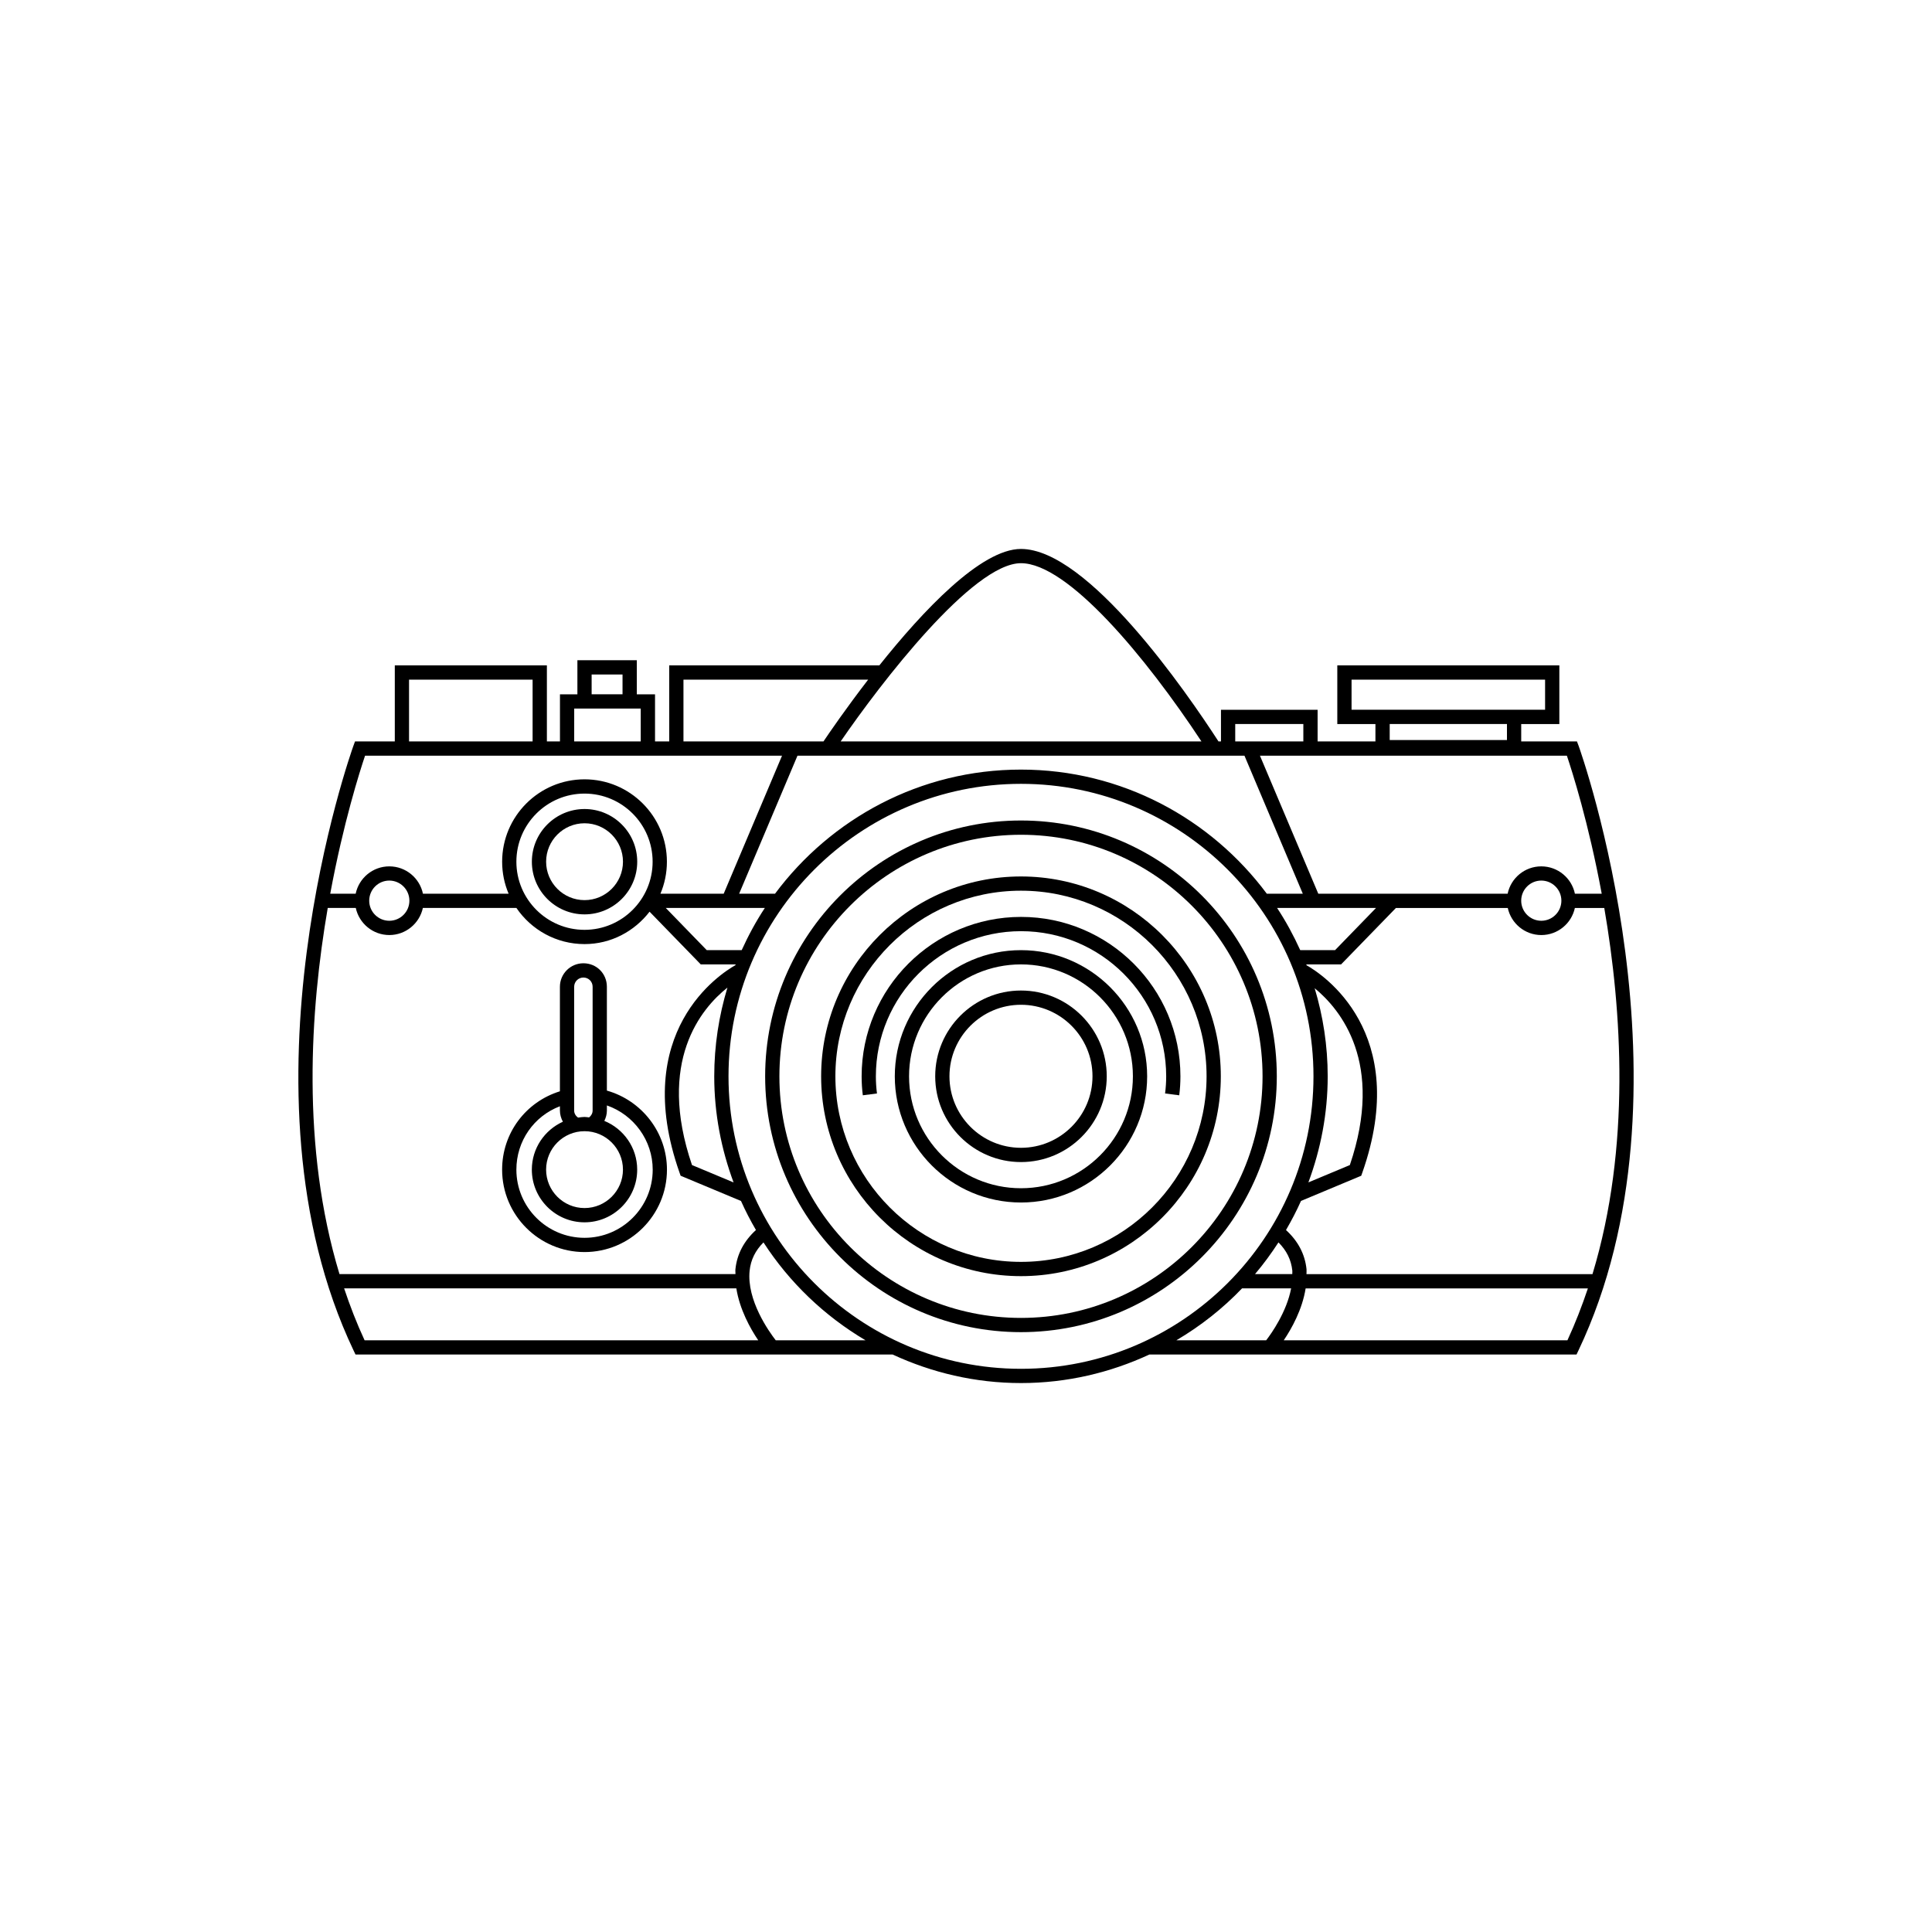
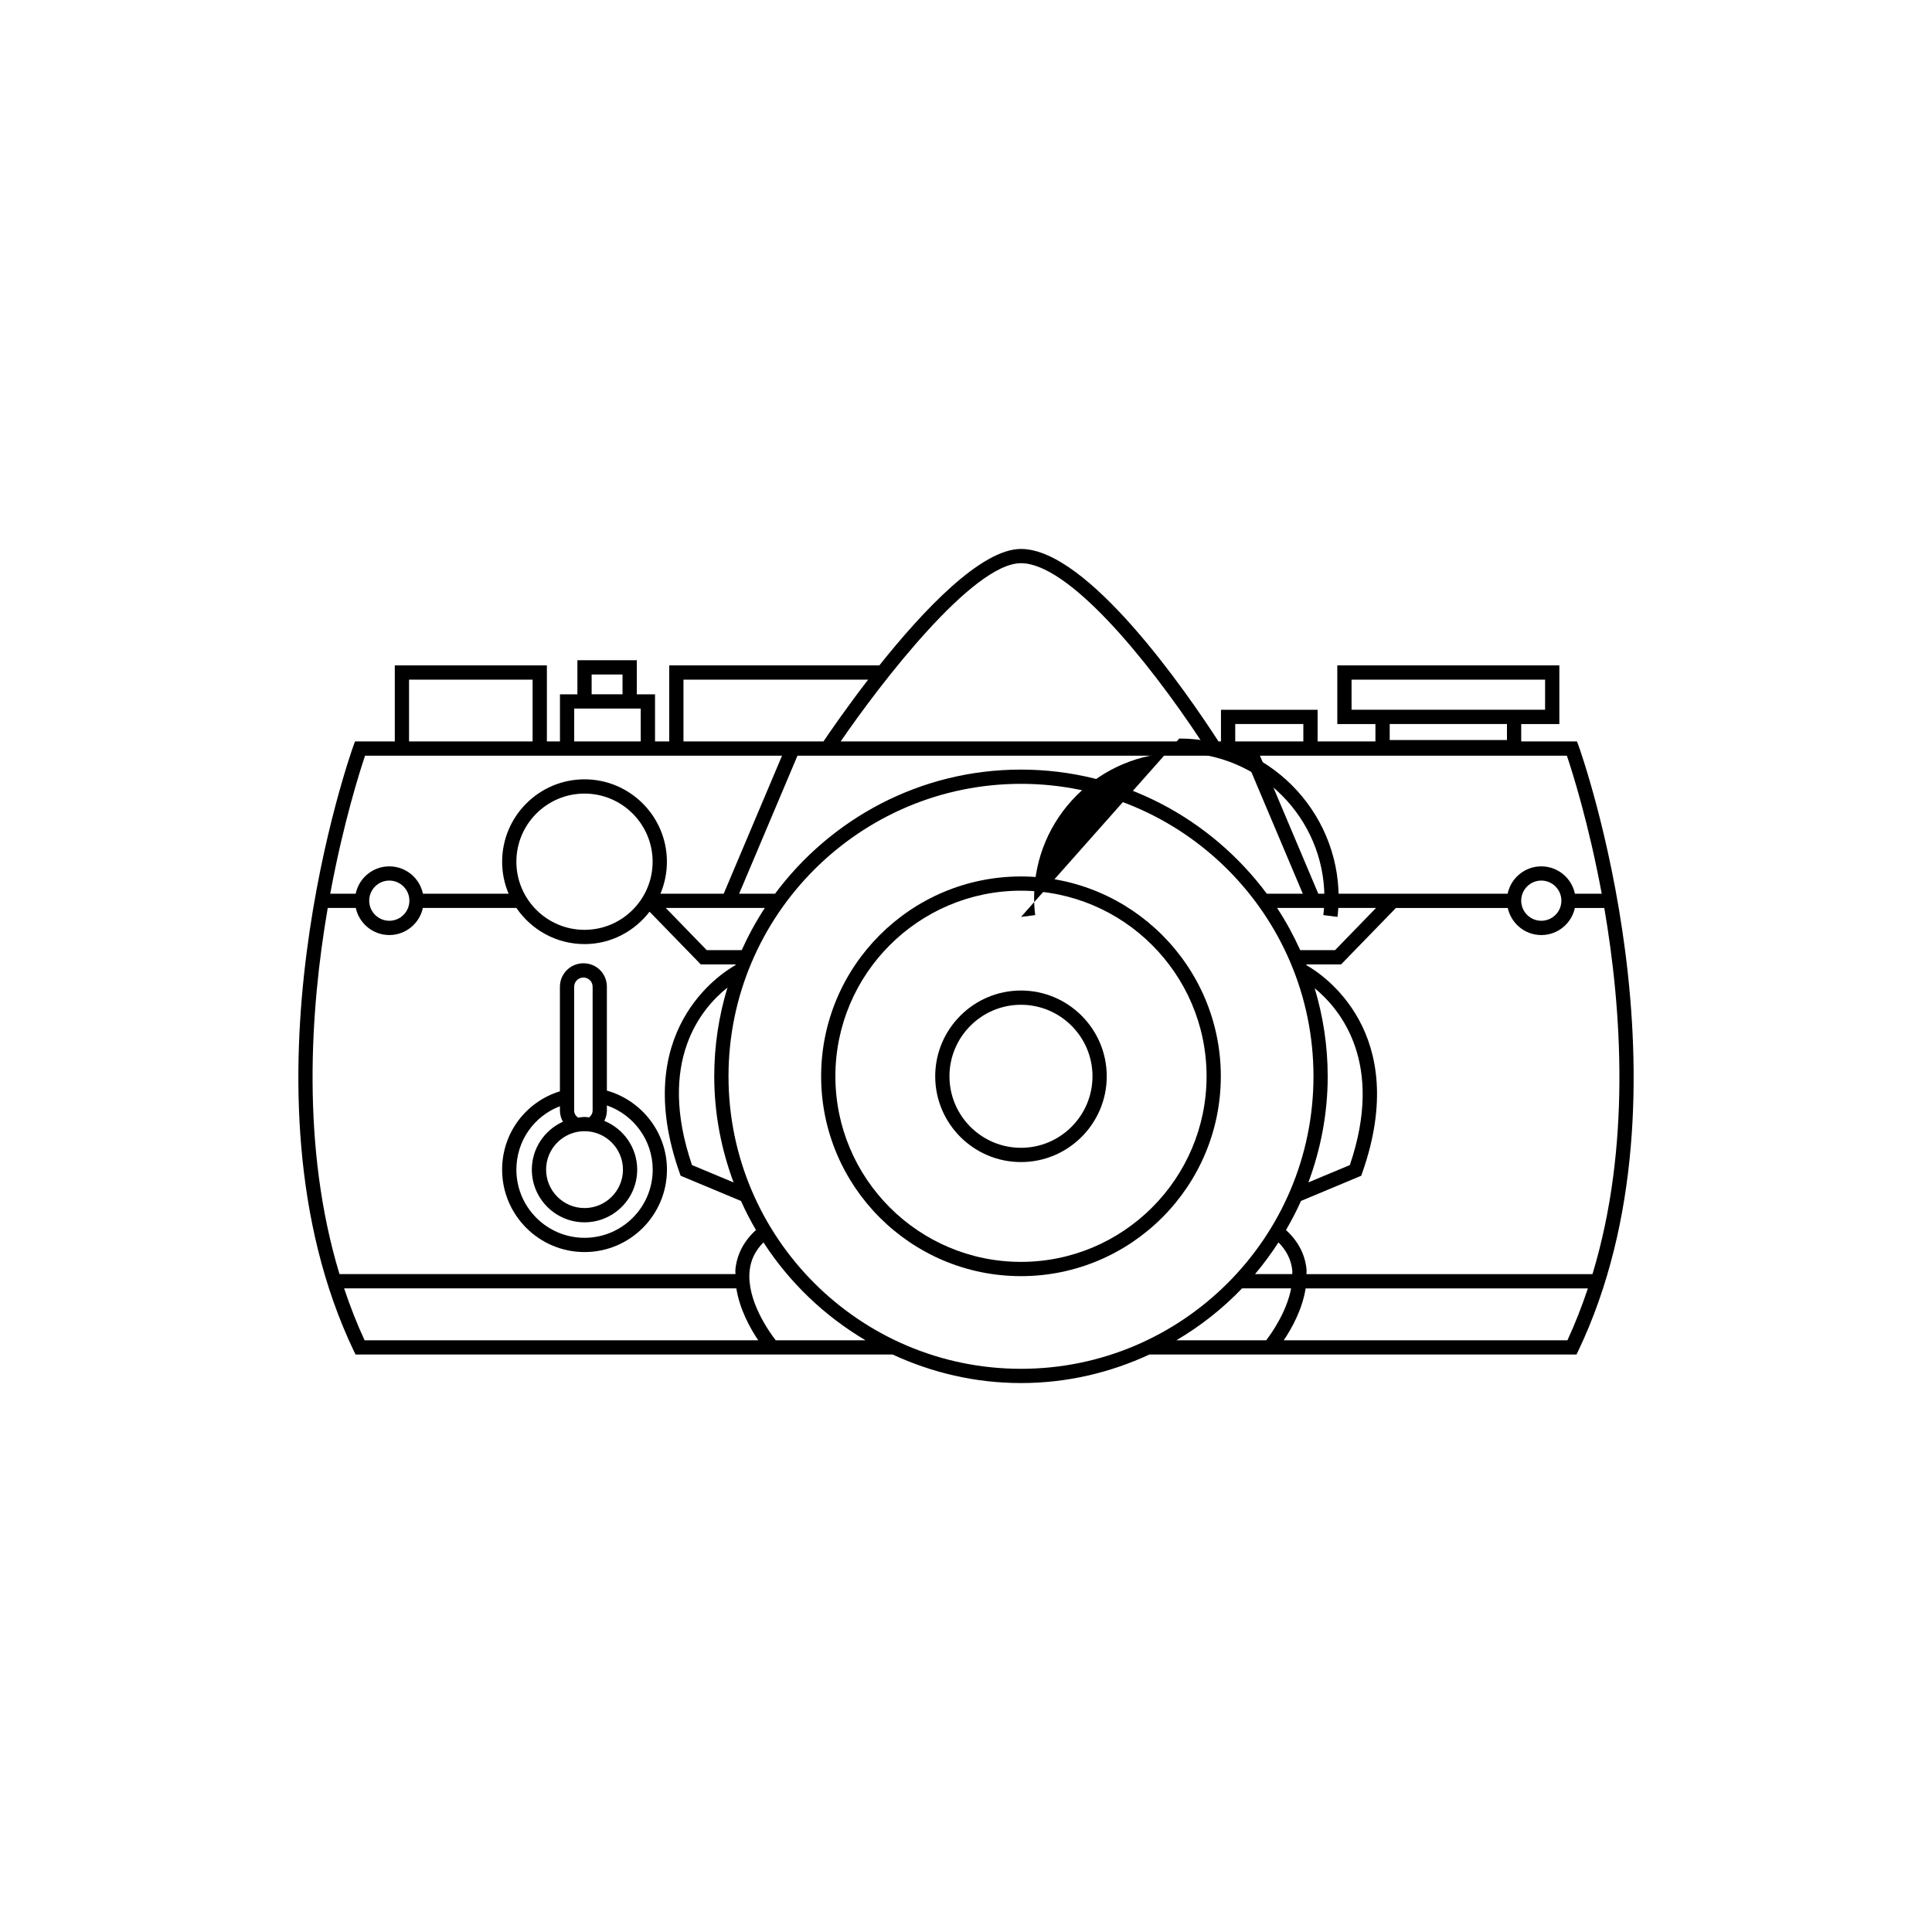
<svg xmlns="http://www.w3.org/2000/svg" fill="#000000" width="800px" height="800px" version="1.1" viewBox="144 144 512 512">
  <g>
    <path d="m561.91 340.49h-14.773v-4.609h10.105v-15.543h-58.844v15.543h10.105v4.609h-15.324v-8.387h-25.609v8.387h-0.656c-8.43-13.012-34.57-51.012-52.352-51.012-10.605 0-26.059 16.469-37.527 30.859h-55.684v20.152h-3.762v-12.488h-4.828v-9.027h-15.746v9.027h-4.621v12.488h-3.465v-20.152h-40.305v20.152h-10.543l-0.453 1.238c-0.328 0.91-32.641 91.371 0.07 160.16l0.516 1.078h142.35c10.363 4.801 21.859 7.559 34.012 7.559s23.648-2.754 34.012-7.559h113.2l0.516-1.078c32.707-68.789 0.398-159.25 0.07-160.16zm-59.734-8.395v-7.984h51.289v7.984zm41.184 3.781v4.246h-31.074v-4.246zm15.879 8.391c1.371 4.066 5.75 17.758 9.234 36.578h-7.106c-0.855-4.137-4.523-7.25-8.914-7.25-4.387 0-8.055 3.113-8.914 7.25h-50.18l-15.461-36.578zm-1.457 38.426c0 2.934-2.387 5.32-5.324 5.32s-5.324-2.387-5.324-5.32c0-2.938 2.387-5.332 5.324-5.332 2.938 0.004 5.324 2.394 5.324 5.332zm-75.34 1.926h26.219l-10.855 11.18h-9.23c-1.77-3.894-3.797-7.644-6.133-11.18zm-11.094-48.742h18.051v4.609h-18.051zm2.449 8.391 15.461 36.578h-9.539c-14.828-19.914-38.48-32.895-65.164-32.895s-50.332 12.977-65.164 32.895h-9.512l15.461-36.578zm-133.24 51.531h-9.262l-10.855-11.18h26.25c-2.332 3.535-4.363 7.285-6.133 11.18zm-59.711-23.434c0-9.961 8.098-18.055 18.055-18.055s18.051 8.098 18.051 18.055-8.098 18.051-18.051 18.051c-9.957 0.004-18.055-8.098-18.055-18.051zm133.72-79.113c12.383 0 33.043 24.801 47.828 47.23h-40.812l-54.793 0.004c10.633-15.5 35.016-47.234 47.777-47.234zm-89.441 30.863h48.945c-5.863 7.602-10.289 14.066-11.84 16.375h-37.105zm-24.336-1.367h8.188v5.25l-8.188-0.004zm-4.617 9.027h17.629v8.711h-17.633zm-43.773-7.66h32.746v16.375h-32.746zm-11.652 20.152h110.5l-15.461 36.578h-16.766c1.102-2.609 1.715-5.473 1.715-8.48 0-12.043-9.789-21.836-21.828-21.836-12.043 0-21.836 9.793-21.836 21.836 0 3.008 0.609 5.871 1.719 8.48h-22.707c-0.855-4.137-4.523-7.25-8.914-7.25-4.387 0-8.051 3.113-8.914 7.25h-6.742c3.484-18.812 7.856-32.512 9.23-36.578zm11.746 38.426c0 2.934-2.387 5.32-5.324 5.32s-5.324-2.387-5.324-5.32c0-2.938 2.387-5.332 5.324-5.332 2.934 0.004 5.324 2.394 5.324 5.332zm-21.645 1.926h7.438c0.887 4.09 4.523 7.176 8.887 7.176 4.363 0 8-3.078 8.891-7.176h24.793c3.93 5.773 10.555 9.574 18.051 9.574 7.031 0 13.238-3.402 17.234-8.586l13.566 13.965h9.254c-0.023 0.07-0.051 0.137-0.074 0.207-3.934 2.215-27.977 17.582-14.797 55.016l0.277 0.785 16 6.688c1.18 2.644 2.516 5.211 3.965 7.699-3.141 2.867-5.023 6.34-5.441 10.395-0.047 0.43 0.02 0.855 0.012 1.285l-104.94-0.004c-10.203-33.652-7.769-69.988-3.113-97.023zm105.93 21.105c-2.258 7.453-3.496 15.336-3.496 23.512 0 9.898 1.863 19.348 5.125 28.121l-11.02-4.606c-9.367-27.48 2.457-41.523 9.391-47.027zm-101.59 79.707h103.95c0.883 5.586 3.703 10.656 5.801 13.754h-104.32c-2.086-4.5-3.867-9.098-5.422-13.754zm114.39 13.758c-1.785-2.301-7.723-10.617-6.922-18.43 0.301-2.918 1.543-5.375 3.672-7.508 6.867 10.609 16.141 19.492 27.043 25.938zm-12.516-69.953c0-42.738 34.77-77.512 77.512-77.512 42.742 0 77.512 34.77 77.512 77.512s-34.77 77.512-77.512 77.512c-42.742 0-77.512-34.773-77.512-77.512zm155.34-23.352c6.883 5.652 18.523 19.816 9.32 46.871l-10.984 4.59c3.254-8.77 5.117-18.219 5.117-28.109 0-8.121-1.23-15.945-3.453-23.352zm-5.922 74.855c0.031 0.301-0.023 0.605-0.012 0.91h-9.875c2.254-2.656 4.312-5.473 6.211-8.402 2.133 2.129 3.371 4.586 3.676 7.492zm-13.324 4.691h13.008c-1.176 6.207-5.184 11.91-6.609 13.754h-23.797c6.422-3.789 12.277-8.402 17.398-13.754zm86.23 13.758h-75.18c2.098-3.098 4.922-8.168 5.801-13.754h74.801c-1.559 4.652-3.34 9.25-5.422 13.754zm6.637-17.535h-75.793c-0.012-0.43 0.055-0.855 0.012-1.285-0.418-4.062-2.301-7.527-5.441-10.395 1.449-2.492 2.793-5.062 3.977-7.715l15.961-6.672 0.277-0.785c13.145-37.332-10.723-52.715-14.758-54.996-0.031-0.074-0.055-0.152-0.086-0.227h9.227l14.535-14.957h29.641c0.891 4.09 4.527 7.176 8.891 7.176s8-3.078 8.891-7.176h7.793c4.648 27.027 7.082 63.359-3.125 97.031z" />
-     <path d="m414.57 361.44c-37.383 0-67.797 30.414-67.797 67.797s30.414 67.797 67.797 67.797c37.383 0 67.797-30.414 67.797-67.797s-30.418-67.797-67.797-67.797zm0 131.82c-35.301 0-64.02-28.719-64.02-64.02s28.719-64.02 64.02-64.02 64.02 28.719 64.02 64.02-28.723 64.02-64.02 64.02z" />
    <path d="m414.57 376.27c-29.199 0-52.961 23.758-52.961 52.961 0 29.199 23.758 52.961 52.961 52.961 29.199 0 52.961-23.758 52.961-52.961 0-29.199-23.766-52.961-52.961-52.961zm0 102.14c-27.121 0-49.184-22.062-49.184-49.184 0-27.121 22.062-49.184 49.184-49.184 27.121 0 49.184 22.062 49.184 49.184-0.004 27.121-22.07 49.184-49.184 49.184z" />
-     <path d="m414.57 395.8c-18.434 0-33.438 15.004-33.438 33.438s15.004 33.438 33.438 33.438c18.434 0 33.438-15.004 33.438-33.438s-15.004-33.438-33.438-33.438zm0 63.094c-16.355 0-29.66-13.305-29.66-29.66s13.305-29.66 29.66-29.66 29.66 13.305 29.66 29.66c0 16.352-13.309 29.66-29.66 29.66z" />
-     <path d="m414.59 386.99c-23.297 0-42.25 18.953-42.25 42.246 0 1.688 0.105 3.379 0.316 5.027l3.75-0.484c-0.191-1.484-0.293-3.023-0.293-4.543 0-21.211 17.262-38.465 38.473-38.465 21.211 0 38.465 17.254 38.465 38.465 0 1.527-0.102 3.059-0.293 4.543l3.75 0.484c0.211-1.648 0.316-3.34 0.316-5.027 0.004-23.289-18.945-42.246-42.234-42.246z" />
+     <path d="m414.59 386.99l3.75-0.484c-0.191-1.484-0.293-3.023-0.293-4.543 0-21.211 17.262-38.465 38.473-38.465 21.211 0 38.465 17.254 38.465 38.465 0 1.527-0.102 3.059-0.293 4.543l3.75 0.484c0.211-1.648 0.316-3.34 0.316-5.027 0.004-23.289-18.945-42.246-42.234-42.246z" />
    <path d="m414.57 406.5c-12.531 0-22.73 10.195-22.73 22.73s10.195 22.73 22.73 22.73c12.535 0 22.73-10.195 22.73-22.73s-10.203-22.73-22.73-22.73zm0 41.68c-10.449 0-18.953-8.504-18.953-18.953s8.504-18.953 18.953-18.953 18.953 8.504 18.953 18.953-8.504 18.953-18.953 18.953z" />
-     <path d="m298.91 386.32c7.691 0 13.961-6.262 13.961-13.961s-6.262-13.961-13.961-13.961c-7.699 0-13.961 6.262-13.961 13.961-0.004 7.699 6.258 13.961 13.961 13.961zm0-24.145c5.613 0 10.184 4.57 10.184 10.184s-4.566 10.184-10.184 10.184c-5.617 0-10.184-4.566-10.184-10.184s4.566-10.184 10.184-10.184z" />
    <path d="m298.91 475.81c12.047 0 21.84-9.793 21.84-21.84 0-9.789-6.625-18.32-15.922-20.949v-27.52c0-3.488-2.734-6.223-6.223-6.223-3.438 0-6.223 2.793-6.223 6.223v27.703c-9.07 2.812-15.316 11.094-15.316 20.762 0 12.051 9.797 21.844 21.844 21.844zm-0.004-32.031c5.613 0 10.184 4.57 10.184 10.184 0 5.613-4.566 10.184-10.184 10.184-5.617 0-10.184-4.566-10.184-10.184 0-5.621 4.566-10.184 10.184-10.184zm-2.746-38.277c0-1.352 1.098-2.445 2.445-2.445 1.371 0 2.445 1.074 2.445 2.445v32.797c0 0.754-0.379 1.395-0.934 1.824-0.406-0.035-0.801-0.121-1.215-0.121-0.586 0-1.145 0.105-1.715 0.172-0.613-0.441-1.031-1.09-1.031-1.875v-32.797zm-3.777 31.664v1.133c0 1.066 0.301 2.07 0.789 2.969-4.84 2.195-8.23 7.043-8.23 12.699 0 7.691 6.262 13.961 13.961 13.961 7.691 0 13.961-6.262 13.961-13.961 0-5.84-3.613-10.836-8.711-12.918 0.414-0.84 0.68-1.762 0.68-2.746v-1.355c7.144 2.492 12.141 9.285 12.141 17.023 0 9.961-8.102 18.062-18.062 18.062-9.965 0-18.066-8.102-18.066-18.062 0-7.598 4.644-14.172 11.539-16.805z" />
  </g>
</svg>